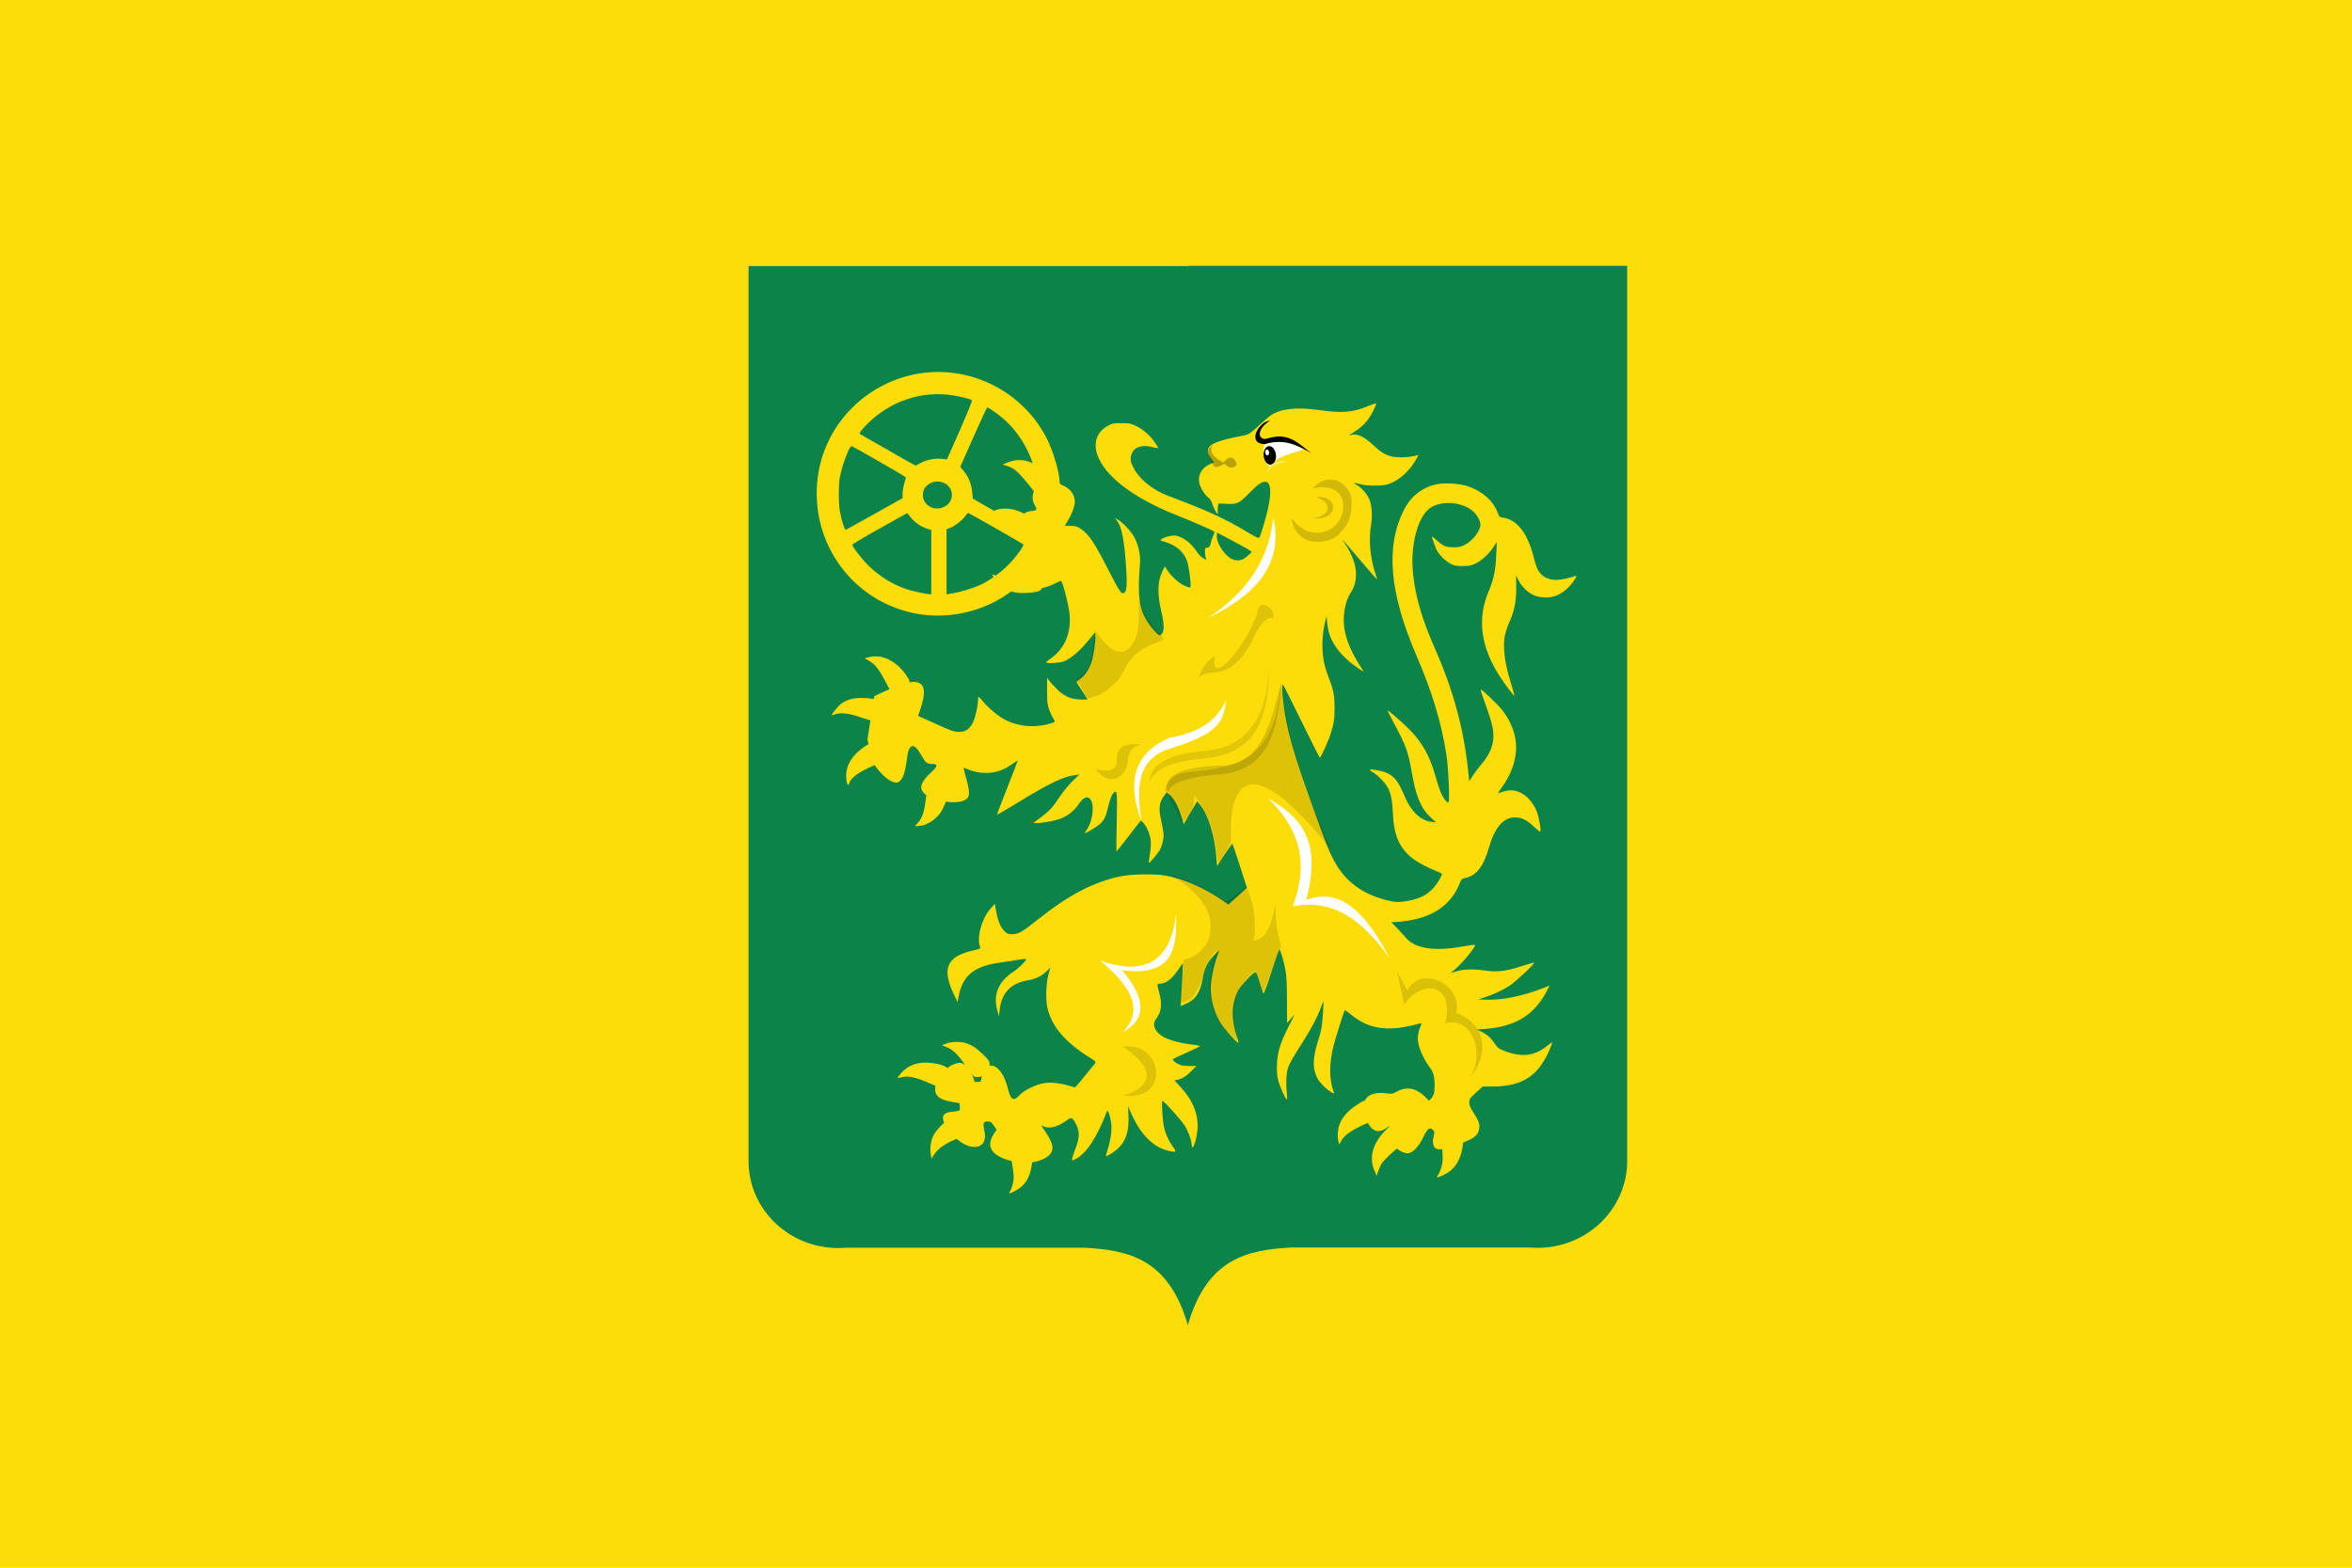
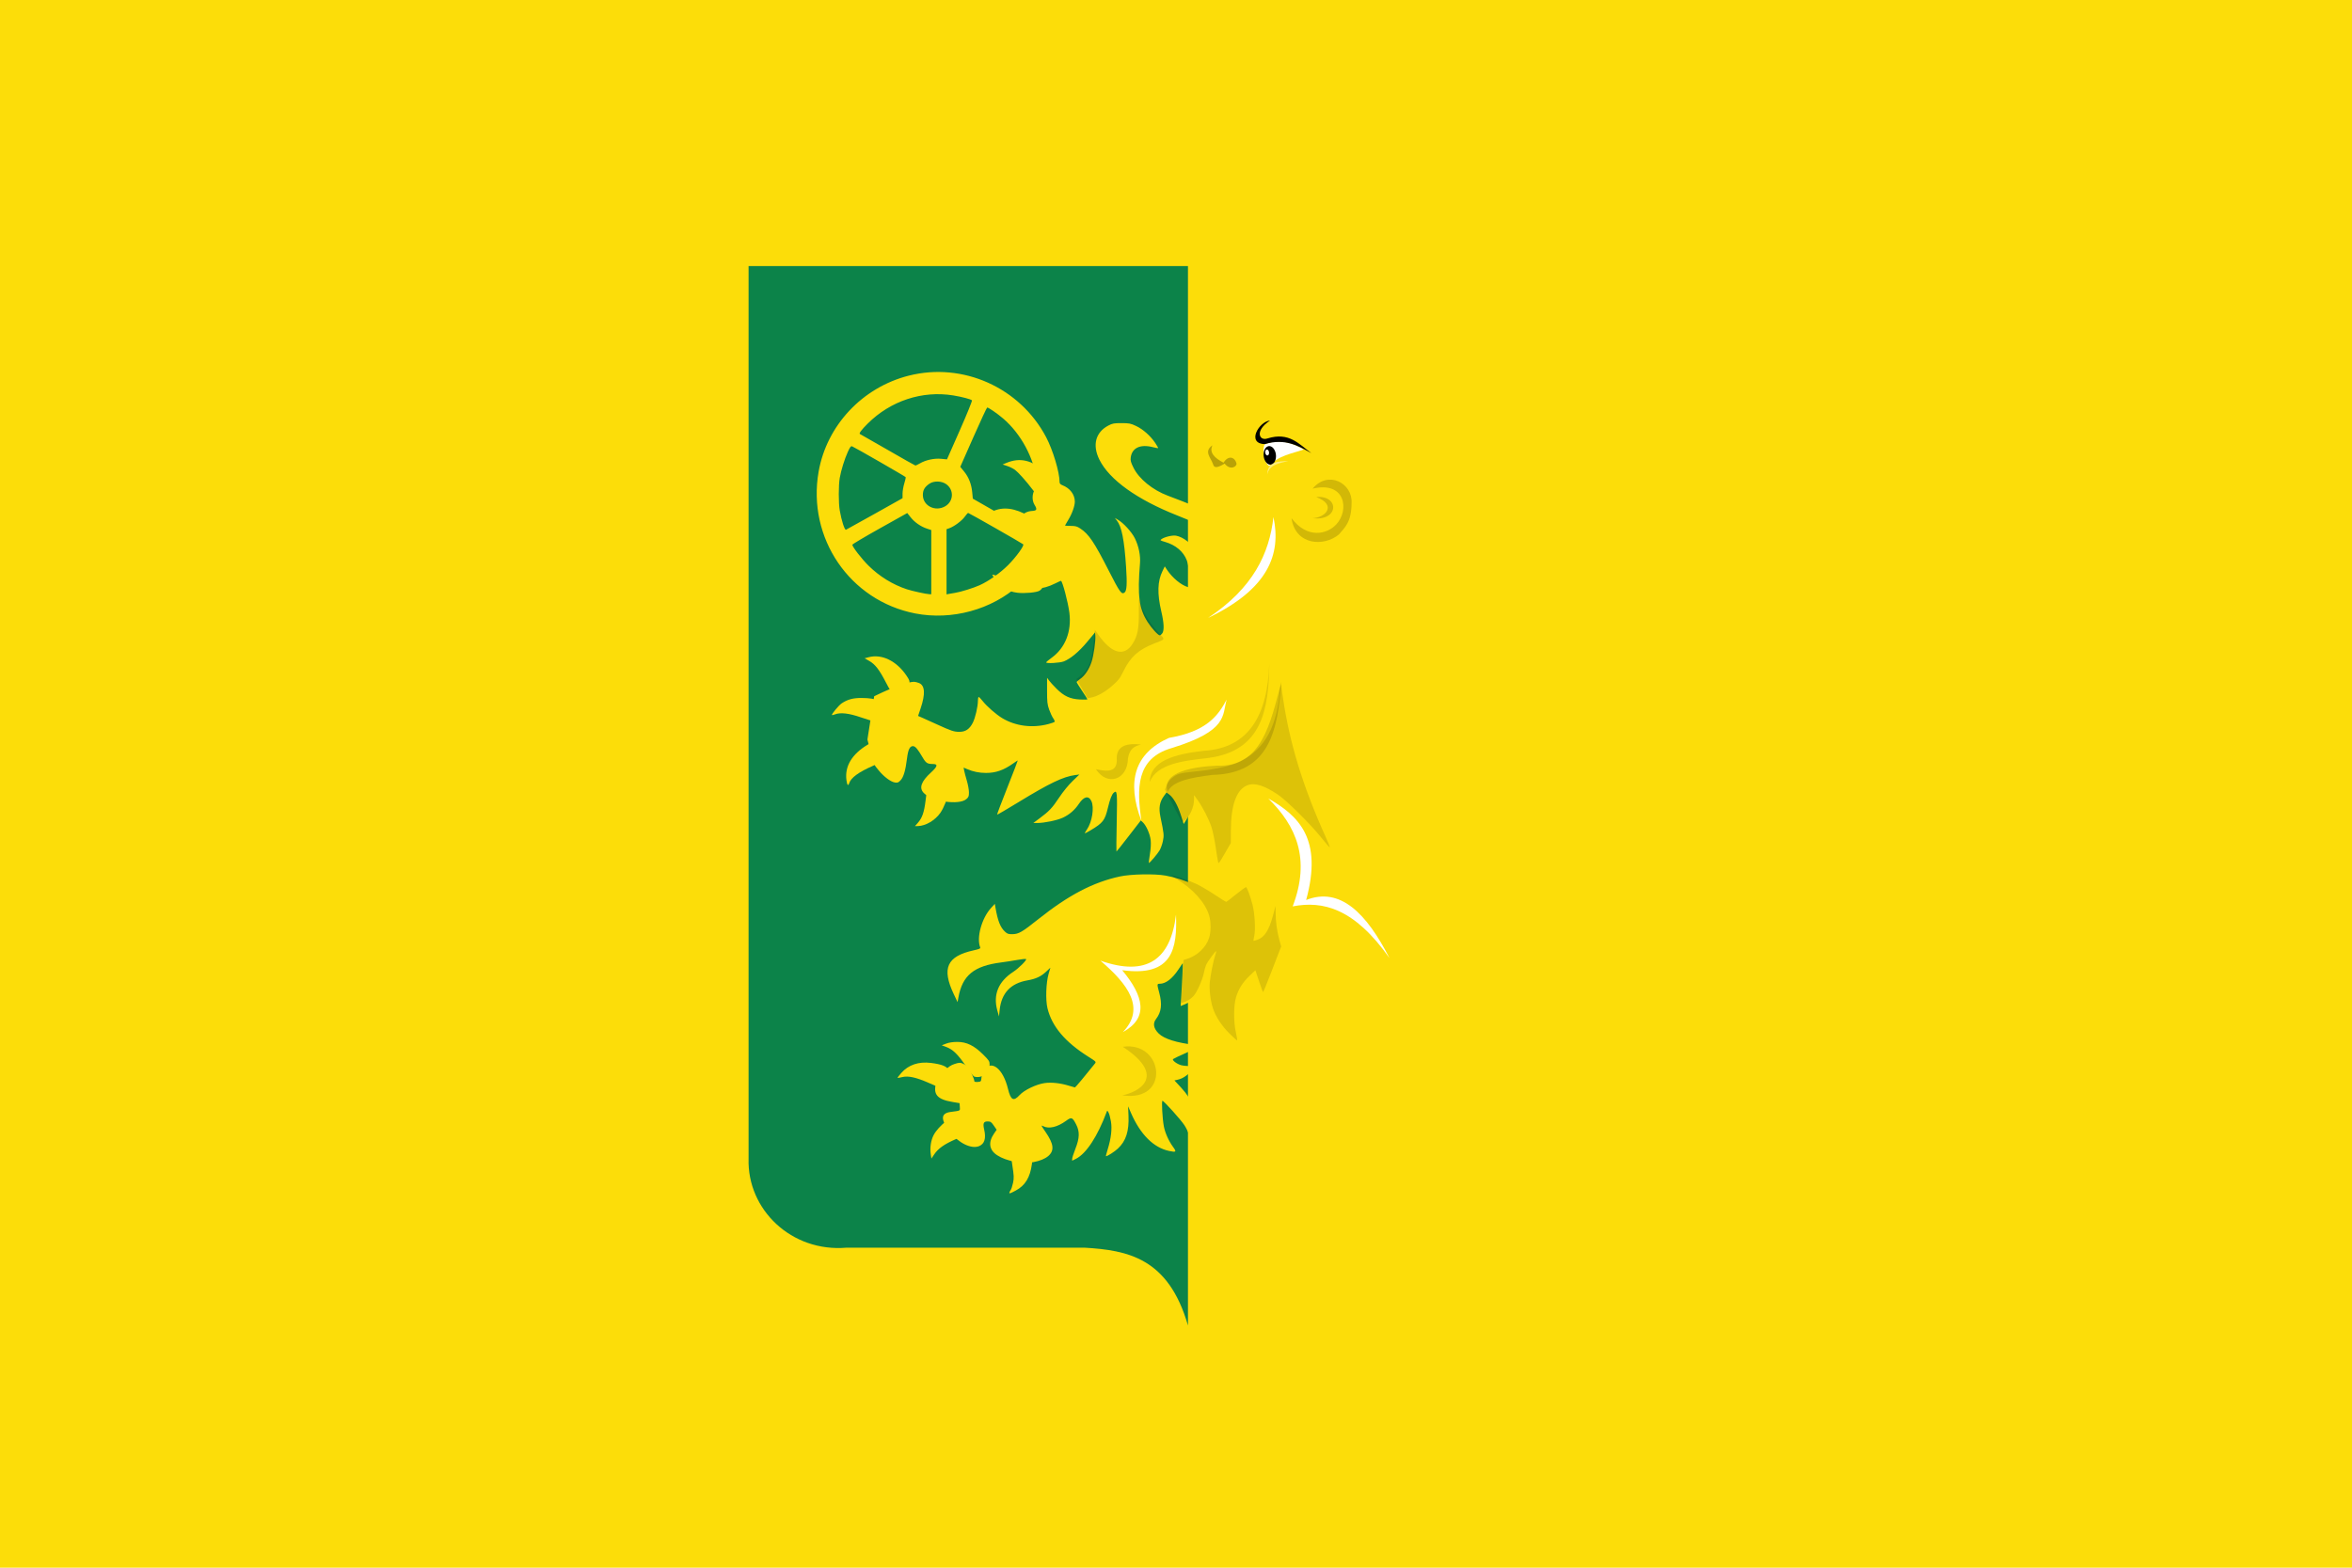
<svg xmlns="http://www.w3.org/2000/svg" xmlns:ns1="http://www.inkscape.org/namespaces/inkscape" xmlns:ns2="http://sodipodi.sourceforge.net/DTD/sodipodi-0.dtd" xmlns:xlink="http://www.w3.org/1999/xlink" width="600" height="400" id="svg6188" version="1.1" ns1:version="0.48.4 r9939" ns2:docname="Nieuw document 35">
  <defs id="defs6190">
    <linearGradient gradientUnits="userSpaceOnUse" y2="234.837" x2="542.689" y1="239.123" x1="-1.087" id="linearGradient6003" xlink:href="#linearGradient21651" ns1:collect="always" />
    <linearGradient gradientUnits="userSpaceOnUse" y2="570.57" x2="489.944" y1="581.998" x1="77.444" id="linearGradient5995" xlink:href="#linearGradient21651" ns1:collect="always" />
    <linearGradient gradientTransform="translate(40,54.281)" ns1:collect="always" xlink:href="#linearGradient4070-8-2-8-8-7-0-6-5" id="linearGradient5861" x1="127.12" y1="363.158" x2="308.787" y2="365.301" gradientUnits="userSpaceOnUse" />
    <linearGradient id="linearGradient4070-8-2-8-8-7-0-6-5">
      <stop style="stop-color:#a3a3a3;stop-opacity:1;" offset="0" id="stop4072-1-2-6-4-1-4-7-9" />
      <stop style="stop-color:#b0b0b0;stop-opacity:1;" offset="0.143" id="stop4074-8-0-7-0-4-8-7-1" />
      <stop id="stop4076-6-1-0-3-7-5-9-8" offset="0.321" style="stop-color:#d1d1d1;stop-opacity:1;" />
      <stop style="stop-color:#bdbdbd;stop-opacity:1;" offset="0.5" id="stop4078-0-2-8-7-6-7-6-1" />
      <stop id="stop4080-2-7-1-8-8-3-4-7" offset="0.75" style="stop-color:#e5e5e5;stop-opacity:1;" />
      <stop style="stop-color:#cccccc;stop-opacity:1;" offset="0.875" id="stop4082-4-7-8-3-2-3-1-8" />
      <stop id="stop4084-9-0-3-1-3-0-9-6" offset="1" style="stop-color:#cccccc;stop-opacity:1;" />
    </linearGradient>
    <linearGradient gradientTransform="translate(40,54.281)" ns1:collect="always" xlink:href="#linearGradient21651" id="linearGradient3953" x1="178.618" y1="370.43" x2="440.023" y2="365.43" gradientUnits="userSpaceOnUse" />
    <linearGradient id="linearGradient21651">
      <stop id="stop21653" offset="0" style="stop-color:#cc992d;stop-opacity:1;" />
      <stop id="stop21655" offset="0.143" style="stop-color:#e1a832;stop-opacity:1;" />
      <stop style="stop-color:#e5cf5c;stop-opacity:1;" offset="0.321" id="stop21657" />
      <stop id="stop21659" offset="0.5" style="stop-color:#e5c547;stop-opacity:1;" />
      <stop style="stop-color:#ffffa3;stop-opacity:1;" offset="0.75" id="stop21661" />
      <stop id="stop21663" offset="0.875" style="stop-color:#ffd94d;stop-opacity:1;" />
      <stop style="stop-color:#ffdb4e;stop-opacity:1;" offset="1" id="stop21665" />
    </linearGradient>
    <linearGradient gradientTransform="translate(40,54.281)" ns1:collect="always" xlink:href="#linearGradient4070-8-2-8-8-7-0-6-5" id="linearGradient5869" x1="249.661" y1="449.399" x2="438.368" y2="447.256" gradientUnits="userSpaceOnUse" />
    <linearGradient id="linearGradient3984">
      <stop style="stop-color:#a3a3a3;stop-opacity:1;" offset="0" id="stop3986" />
      <stop style="stop-color:#b0b0b0;stop-opacity:1;" offset="0.143" id="stop3988" />
      <stop id="stop3990" offset="0.321" style="stop-color:#d1d1d1;stop-opacity:1;" />
      <stop style="stop-color:#bdbdbd;stop-opacity:1;" offset="0.5" id="stop3992" />
      <stop id="stop3994" offset="0.75" style="stop-color:#e5e5e5;stop-opacity:1;" />
      <stop style="stop-color:#cccccc;stop-opacity:1;" offset="0.875" id="stop3996" />
      <stop id="stop3998" offset="1" style="stop-color:#cccccc;stop-opacity:1;" />
    </linearGradient>
    <linearGradient id="linearGradient21651-9">
      <stop id="stop21653-5" offset="0" style="stop-color:#cc992d;stop-opacity:1;" />
      <stop id="stop21655-5" offset="0.143" style="stop-color:#e1a832;stop-opacity:1;" />
      <stop style="stop-color:#e5cf5c;stop-opacity:1;" offset="0.321" id="stop21657-4" />
      <stop id="stop21659-0" offset="0.5" style="stop-color:#e5c547;stop-opacity:1;" />
      <stop style="stop-color:#ffffa3;stop-opacity:1;" offset="0.75" id="stop21661-3" />
      <stop id="stop21663-4" offset="0.875" style="stop-color:#ffd94d;stop-opacity:1;" />
      <stop style="stop-color:#ffdb4e;stop-opacity:1;" offset="1" id="stop21665-1" />
    </linearGradient>
  </defs>
  <ns2:namedview id="base" pagecolor="#ffffff" bordercolor="#666666" borderopacity="1.0" ns1:pageopacity="0.0" ns1:pageshadow="2" ns1:zoom="0.98994949" ns1:cx="420.39007" ns1:cy="166.84369" ns1:document-units="px" ns1:current-layer="layer1-7" showgrid="false" fit-margin-top="0" fit-margin-left="0" fit-margin-right="0" fit-margin-bottom="0" ns1:window-width="1600" ns1:window-height="837" ns1:window-x="-8" ns1:window-y="-8" ns1:window-maximized="1" />
  <g ns1:label="Laag 1" ns1:groupmode="layer" id="layer1" transform="translate(17.143,-292.362)">
    <g id="g5257" transform="translate(-17.143,292.362)">
      <rect y="0" x="0" height="400" width="600" id="rect5105" style="fill:#fcdd09;fill-opacity:1;stroke:none" />
    </g>
    <g transform="translate(-148.986,48.016)" id="layer1-7" ns1:label="Laag 1">
      <g ns1:label="Laag 1" id="layer1-2" transform="matrix(2.324,0,0,2.427,-462.107,-652.147)">
        <path ns1:connector-curvature="0" style="fill:#0c8349;fill-opacity:1;stroke:#000000;stroke-width:0.542px;stroke-linecap:butt;stroke-linejoin:miter;stroke-opacity:0" d="m 385.973,397.357 -48.23,0 0,93.851 c -0.159,5.344 4.707,9.833 10.738,9.346 l 13.573,0 12.588,0 c 4.687,0.273 9.187,1.05 11.331,8.178 l 0,-111.375 z" id="path2830" ns2:nodetypes="cccccccc" />
-         <path ns1:connector-curvature="0" style="fill:#0c8349;fill-opacity:1;stroke:#000000;stroke-width:0.542px;stroke-linecap:butt;stroke-linejoin:miter;stroke-opacity:0" d="m 385.954,397.335 48.23,0 0,93.851 c 0.159,5.344 -4.707,9.833 -10.738,9.346 l -13.573,0 -12.588,0 c -4.687,0.273 -9.187,1.05 -11.331,8.178 -4.892,-37.347 -2.875,-74.381 0,-111.375 z" id="path2830-5" ns2:nodetypes="cccccccc" />
      </g>
      <path ns1:connector-curvature="0" id="path4693-4" d="m 390.959,540.855 c -2.206,-0.498 -3.512,-0.974 -4.669,-1.706 -2.122,-1.341 -2.42,-3.322 -0.841,-5.607 l 0.645,-0.934 -0.728,-1.058 c -0.644,-0.936 -0.827,-1.059 -1.582,-1.065 -1.031,-0.009 -1.243,0.485 -0.881,2.052 0.526,2.272 0.103,3.665 -1.285,4.243 -1.945,0.809 -5.167,-0.731 -7.332,-3.504 -2.551,-3.269 -2.525,-4.872 0.084,-5.215 2.57,-0.337 2.403,-0.245 2.326,-1.295 l -0.07,-0.951 -1.74,-0.288 c -3.993,-0.661 -5.074,-1.937 -4.211,-4.972 0.331,-1.164 0.612,-1.581 1.931,-2.859 1.198,-1.161 1.828,-1.585 2.814,-1.894 1.126,-0.353 1.359,-0.361 2.05,-0.073 0.429,0.178 1.05,0.645 1.381,1.036 0.545,0.645 1.552,2.901 1.552,3.477 0,0.13 0.38,0.202 0.858,0.162 0.855,-0.07 0.859,-0.075 0.978,-1.258 0.069,-0.682 0.321,-1.458 0.593,-1.824 1.96,-2.637 4.883,-0.338 6.146,4.835 0.713,2.919 1.406,3.295 2.963,1.607 1.198,-1.298 4.259,-2.766 6.394,-3.068 1.738,-0.245 4.051,0.007 6.192,0.676 0.769,0.24 1.463,0.438 1.542,0.44 0.115,0.003 2.82,-3.235 5.06,-6.056 0.393,-0.494 0.378,-0.51 -1.653,-1.792 -5.95,-3.757 -9.307,-7.743 -10.425,-12.382 -0.514,-2.132 -0.365,-6.491 0.3,-8.781 l 0.448,-1.542 -1.113,1.037 c -1.307,1.218 -2.617,1.825 -4.732,2.195 -4.305,0.752 -6.651,3.257 -7.102,7.582 l -0.169,1.619 -0.425,-1.527 c -1.122,-4.033 0.273,-7.393 4.101,-9.874 1.348,-0.874 3.477,-2.994 3.242,-3.228 -0.09,-0.09 -1.114,0.009 -2.275,0.219 -1.161,0.21 -2.987,0.493 -4.057,0.629 -6.989,0.885 -9.93,3.302 -10.946,8.994 l -0.203,1.14 -0.956,-2.015 c -3.159,-6.654 -1.779,-9.696 5.082,-11.208 1.481,-0.326 1.763,-0.458 1.641,-0.767 -0.972,-2.454 0.389,-7.417 2.744,-10 l 0.992,-1.088 0.157,0.912 c 0.587,3.402 1.229,5.047 2.401,6.156 0.62,0.586 0.893,0.682 1.91,0.668 1.627,-0.022 2.445,-0.495 6.623,-3.824 7.703,-6.139 14.014,-9.44 20.846,-10.905 2.817,-0.604 8.817,-0.717 11.603,-0.218 4.792,0.858 10.292,3.304 15,6.671 l 1,0.716 0.756,-0.632 c 0.416,-0.348 1.489,-1.313 2.385,-2.146 l 1.629,-1.514 -1.785,-5.543 c -0.982,-3.049 -1.84,-5.598 -1.907,-5.665 -0.067,-0.067 -0.976,1.185 -2.019,2.78 l -1.897,2.902 -0.165,-2.018 c -0.498,-6.077 -2.066,-11.05 -4.37,-13.859 l -0.55,-0.67 -1.323,2.266 c -0.727,1.246 -1.499,2.555 -1.714,2.908 l -0.392,0.643 -0.714,-2.238 c -0.81,-2.54 -1.879,-4.446 -2.948,-5.255 l -0.729,-0.553 -0.689,0.947 c -1.08,1.485 -1.327,3.021 -0.853,5.301 0.9,4.329 0.933,4.655 0.626,6.154 -0.161,0.785 -0.536,1.845 -0.833,2.356 -0.548,0.94 -2.625,3.369 -2.763,3.232 -0.041,-0.041 0.083,-1.045 0.276,-2.232 0.223,-1.368 0.296,-2.678 0.201,-3.582 -0.164,-1.548 -1.132,-3.753 -1.999,-4.553 l -0.519,-0.479 -3.068,3.969 c -1.687,2.183 -3.103,3.969 -3.147,3.969 -0.044,0 -0.012,-3.369 0.071,-7.488 0.155,-7.751 0.106,-8.245 -0.747,-7.54 -0.492,0.407 -0.966,1.622 -1.5,3.848 -0.777,3.24 -1.242,3.846 -4.409,5.746 -0.766,0.46 -1.428,0.801 -1.471,0.759 -0.043,-0.043 0.192,-0.47 0.521,-0.95 1.338,-1.951 1.915,-5.637 1.137,-7.27 -0.695,-1.459 -1.913,-1.192 -3.172,0.697 -1.063,1.595 -2.423,2.773 -4.103,3.552 -1.456,0.675 -4.708,1.351 -6.502,1.351 l -1.034,0 1.579,-1.172 c 2.476,-1.837 3.231,-2.64 5.018,-5.325 0.993,-1.492 2.376,-3.19 3.414,-4.191 l 1.745,-1.683 -1.124,0.148 c -2.979,0.394 -6.536,2.095 -14.314,6.849 -3.006,1.837 -5.507,3.299 -5.559,3.248 -0.051,-0.051 1.134,-3.184 2.634,-6.963 1.5,-3.779 2.688,-6.87 2.64,-6.87 -0.048,0 -0.576,0.347 -1.175,0.771 -2.424,1.717 -4.428,2.416 -6.925,2.416 -1.729,-2.3e-4 -3.285,-0.32 -4.859,-0.997 l -0.853,-0.367 0.134,0.742 c 0.074,0.408 0.38,1.568 0.681,2.577 0.301,1.01 0.547,2.36 0.547,3 0,1.014 -0.089,1.239 -0.684,1.738 -1.883,1.578 -8.685,0.6 -10.819,-1.555 -1.284,-1.297 -0.714,-2.938 1.829,-5.264 1.684,-1.54 1.816,-2.147 0.468,-2.153 -1.407,-0.006 -1.767,-0.238 -2.61,-1.678 -1.273,-2.175 -1.878,-2.879 -2.476,-2.879 -0.807,0 -1.227,0.868 -1.506,3.113 -0.384,3.092 -0.879,4.783 -1.633,5.587 -0.568,0.606 -0.776,0.687 -1.467,0.575 -1.064,-0.172 -2.758,-1.435 -4.105,-3.06 -1.334,-1.609 -1.318,-1.571 -2.188,-5.069 l -0.707,-2.843 0.859,-5.513 0.859,-5.513 0.817,-0.396 c 3.871,-1.876 7.894,-3.297 9.337,-3.297 0.295,0 0.887,0.146 1.316,0.324 1.494,0.622 1.62,2.792 0.376,6.481 l -0.642,1.904 0.938,0.406 c 0.516,0.224 2.225,0.996 3.799,1.717 3.739,1.712 4.407,1.934 5.813,1.934 1.561,0 2.585,-0.696 3.409,-2.316 0.649,-1.278 1.309,-4.142 1.309,-5.683 0,-0.491 0.089,-0.892 0.198,-0.892 0.109,0 0.564,0.468 1.011,1.039 1.057,1.351 3.45,3.439 5.019,4.378 3.388,2.028 7.662,2.571 11.741,1.49 0.755,-0.2 1.463,-0.443 1.573,-0.54 0.11,-0.097 -0.032,-0.5 -0.315,-0.896 -0.283,-0.396 -0.757,-1.404 -1.053,-2.24 -0.472,-1.331 -0.539,-1.934 -0.537,-4.827 l 0.002,-3.306 0.49,0.684 c 0.269,0.376 1.143,1.331 1.941,2.123 1.919,1.902 3.451,2.605 5.967,2.737 1.039,0.055 1.889,0.031 1.889,-0.052 0,-0.083 -0.618,-1.067 -1.373,-2.186 -0.755,-1.119 -1.37,-2.115 -1.365,-2.214 0.005,-0.099 0.406,-0.453 0.891,-0.787 1.171,-0.806 2.255,-2.417 2.895,-4.302 0.546,-1.607 1.103,-5.502 0.973,-6.805 l -0.075,-0.759 -2.006,2.407 c -2.074,2.488 -4.197,4.267 -5.928,4.967 -1.003,0.405 -4.556,0.606 -4.529,0.256 0.007,-0.094 0.639,-0.625 1.404,-1.18 3.466,-2.515 5.11,-6.687 4.52,-11.47 -0.326,-2.639 -1.786,-8.154 -2.16,-8.154 -0.07,0 -0.716,0.294 -1.436,0.653 -3.491,1.74 -5.881,1.624 -7.328,-0.353 l -0.43,-0.588 -1.552,1.401 c -6.927,6.252 -17.086,9.026 -26.414,7.213 -16.699,-3.246 -27.616,-19.257 -24.656,-36.161 2.071,-11.825 11.164,-21.518 22.998,-24.515 13.798,-3.495 28.339,3.011 35.032,15.675 1.743,3.297 3.444,8.971 3.444,11.486 0,0.366 0.212,0.596 0.744,0.805 1.916,0.752 3.132,2.361 3.143,4.158 0.007,1.134 -0.723,3.16 -1.715,4.759 -0.439,0.709 -0.798,1.324 -0.798,1.368 1.7e-4,0.044 0.654,0.081 1.453,0.084 1.212,0.003 1.617,0.112 2.443,0.657 2.193,1.445 3.545,3.45 7.299,10.82 2.813,5.523 3.262,6.137 4.027,5.504 0.551,-0.456 0.652,-2.247 0.367,-6.498 -0.472,-7.038 -1.123,-10.297 -2.372,-11.878 l -0.499,-0.631 0.771,0.441 c 1.404,0.804 3.541,3.14 4.327,4.729 0.996,2.016 1.485,4.396 1.32,6.427 -0.672,8.263 -0.242,11.547 1.96,14.976 1.026,1.598 2.653,3.376 3.089,3.376 0.156,0 0.443,-0.228 0.639,-0.507 0.523,-0.743 0.441,-2.647 -0.236,-5.535 -1.077,-4.59 -0.992,-7.722 0.28,-10.333 l 0.591,-1.213 0.578,0.871 c 1.36,2.052 3.606,3.914 5.305,4.4 0.676,0.193 0.706,0.173 0.706,-0.475 0,-1.676 -0.533,-5.174 -0.963,-6.319 -0.842,-2.241 -2.831,-3.933 -5.55,-4.72 -1.26,-0.365 -1.325,-0.416 -0.913,-0.716 0.767,-0.559 2.82,-1.043 3.714,-0.876 1.87,0.349 3.998,2.024 5.424,4.27 0.348,0.548 1.025,1.211 1.504,1.472 l 0.871,0.475 -0.213,-0.557 c -0.117,-0.306 -0.213,-1.005 -0.213,-1.553 0,-0.91 0.053,-1.002 0.614,-1.068 0.531,-0.062 0.648,-0.225 0.875,-1.212 0.144,-0.627 0.443,-1.485 0.665,-1.907 0.222,-0.422 0.318,-0.851 0.213,-0.954 -0.323,-0.316 -5.245,-2.468 -9.462,-4.137 -10.242,-4.053 -17.275,-9.095 -19.825,-14.214 -1.855,-3.724 -0.999,-6.996 2.282,-8.719 1.041,-0.547 1.426,-0.618 3.351,-0.616 1.968,0.002 2.322,0.071 3.722,0.73 1.768,0.832 3.685,2.532 4.884,4.332 0.453,0.68 0.788,1.273 0.744,1.317 -0.044,0.044 -0.643,-0.066 -1.331,-0.243 -3.195,-0.825 -5.333,0.16 -5.663,2.611 -0.107,0.795 0.012,1.241 0.706,2.639 1.414,2.85 4.859,5.661 8.723,7.117 10.052,3.789 14.611,5.865 19.99,9.105 2.622,1.579 3.176,1.834 3.39,1.558 0.316,-0.408 1.779,-5.326 2.254,-7.578 0.858,-4.067 0.638,-6.469 -0.605,-6.612 -0.967,-0.111 -1.879,0.503 -4.145,2.789 -2.752,2.776 -3.096,2.944 -5.807,2.826 l -2.135,-0.093 -0.142,0.755 c -0.078,0.415 -0.093,1.01 -0.033,1.321 0.06,0.312 0.039,0.567 -0.046,0.567 -0.242,0 -1.079,-1.606 -1.398,-2.679 -0.185,-0.625 -0.561,-1.177 -1.056,-1.553 -0.964,-0.733 -2.079,-2.65 -2.267,-3.9 -0.282,-1.872 0.795,-3.664 2.708,-4.505 l 1.102,-0.485 -0.688,-0.906 c -1.421,-1.87 -1.108,-3.176 0.978,-4.084 1.327,-0.577 4.266,-1.344 6.677,-1.741 1.802,-0.297 2.219,-0.557 4.907,-3.061 0.983,-0.915 2.186,-1.928 2.675,-2.249 2.584,-1.703 6.546,-2.126 12.285,-1.309 5.852,0.832 8.502,0.617 12.452,-1.012 1.077,-0.444 2.015,-0.752 2.083,-0.684 0.068,0.068 -0.308,0.993 -0.836,2.054 -1.105,2.22 -2.514,3.779 -4.642,5.133 l -1.455,0.926 0.953,-0.145 c 1.416,-0.215 3.034,0.621 5.313,2.744 2.389,2.225 3.749,2.878 6.289,3.021 1.122,0.063 2.526,-0.024 3.519,-0.218 l 1.652,-0.323 -0.622,1.118 c -1.627,2.925 -4.313,5.332 -6.989,6.261 -1.561,0.542 -5.668,0.538 -7.464,-0.007 -1.403,-0.426 -1.761,-0.352 -0.77,0.158 1.105,0.569 2.62,2.239 3.236,3.567 0.699,1.506 0.918,4.382 0.512,6.706 -0.644,3.684 -0.247,8.357 1.036,12.189 0.31,0.925 0.534,1.707 0.498,1.738 -0.036,0.03 -1.714,-1.886 -3.728,-4.259 -2.014,-2.373 -4.005,-4.694 -4.423,-5.158 l -0.76,-0.843 0.673,1.026 c 1.975,3.012 2.884,5.554 2.855,7.979 -0.022,1.856 -0.429,3.254 -1.351,4.645 -0.834,1.258 -1.429,3.131 -1.672,5.265 -0.494,4.327 0.935,8.705 4.687,14.364 0.403,0.607 0.259,0.547 -1.373,-0.57 -3.573,-2.446 -6.119,-5.514 -7.09,-8.543 -0.201,-0.627 -0.446,-1.909 -0.545,-2.85 l -0.179,-1.71 -0.408,1.71 c -0.83,3.477 -0.835,7.835 -0.012,11.001 0.204,0.783 0.71,2.296 1.126,3.362 1.074,2.752 1.356,4.292 1.361,7.409 0.004,2.724 -0.181,3.907 -1.053,6.725 -0.498,1.611 -2.468,5.928 -2.705,5.928 -0.081,0 -2.2,-4.204 -4.71,-9.342 -2.51,-5.138 -4.641,-9.344 -4.736,-9.347 -0.264,-0.008 -0.202,1.877 0.16,4.896 0.762,6.351 2.591,12.869 7.132,25.42 3.872,10.701 4.329,11.87 5.622,14.363 2.962,5.712 7.683,9.126 14.672,10.609 1.225,0.26 1.912,0.278 3.296,0.086 3.542,-0.491 5.656,-1.442 7.449,-3.351 0.949,-1.01 2.243,-3.121 2.243,-3.659 0,-0.113 -0.489,-0.388 -1.087,-0.611 -2.173,-0.813 -5.071,-2.344 -6.388,-3.373 -3.372,-2.639 -4.796,-5.911 -5.028,-11.557 -0.13,-3.167 -0.473,-4.902 -1.278,-6.474 -0.62,-1.21 -2.573,-3.236 -3.823,-3.965 -1.227,-0.716 -0.947,-0.86 1.011,-0.52 3.807,0.66 5.154,1.946 7.185,6.856 1.503,3.634 4.009,5.999 6.691,6.315 l 1.224,0.144 -1.398,-1.289 c -2.425,-2.236 -3.724,-5.325 -4.768,-11.339 -0.954,-5.5 -1.469,-6.93 -4.552,-12.637 -0.947,-1.754 -1.682,-3.228 -1.633,-3.277 0.151,-0.151 4.257,3.465 5.949,5.239 2.97,3.114 4.898,6.639 6.215,11.361 0.439,1.573 1.057,3.497 1.375,4.275 0.553,1.356 1.486,2.574 1.97,2.574 0.393,0 0.03,-8.627 -0.511,-12.16 -1.241,-8.092 -3.588,-15.879 -7.579,-25.145 -6.975,-16.193 -7.999,-27.867 -3.273,-37.295 1.754,-3.499 4.635,-5.765 8.352,-6.57 2.141,-0.464 6.146,-0.182 8.213,0.578 3.679,1.353 6.272,3.718 7.405,6.754 0.361,0.967 0.468,1.064 1.297,1.175 3.533,0.472 6.26,3.912 7.767,9.795 0.783,3.058 1.089,3.738 2.165,4.809 0.824,0.82 2.199,1.291 3.772,1.291 0.923,0 3.421,-0.507 4.487,-0.91 0.739,-0.28 0.726,-0.159 -0.123,1.158 -0.962,1.493 -2.521,2.869 -4.068,3.591 -1.839,0.858 -4.412,0.864 -6.221,0.015 -1.578,-0.741 -3.011,-2.16 -3.797,-3.76 -0.333,-0.679 -0.62,-1.234 -0.637,-1.235 -0.017,-2.3e-4 0.002,1.103 0.04,2.451 0.099,3.453 -0.385,6.392 -1.442,8.748 -1.421,3.168 -1.793,4.93 -1.629,7.724 0.161,2.742 0.67,5.205 1.86,9.002 0.459,1.465 0.795,2.703 0.746,2.751 -0.126,0.126 -2.423,-2.905 -3.691,-4.871 -4.898,-7.596 -5.846,-14.711 -2.89,-21.701 1.342,-3.172 1.772,-5.266 1.969,-9.575 l 0.14,-3.078 -0.908,1.368 c -1.197,1.804 -2.976,3.422 -4.593,4.177 -1.101,0.514 -1.618,0.611 -3.255,0.608 -1.657,-0.003 -2.117,-0.093 -3.1,-0.607 -1.249,-0.653 -2.81,-2.197 -3.43,-3.391 -0.423,-0.815 -1.253,-3.117 -1.253,-3.476 0,-0.123 0.499,0.241 1.109,0.809 1.683,1.568 2.393,1.871 4.385,1.869 1.413,-0.001 1.92,-0.108 2.861,-0.603 2.069,-1.088 3.996,-3.596 3.996,-5.2 0,-0.887 -0.764,-2.311 -1.737,-3.237 -2.598,-2.473 -7.881,-3.015 -10.886,-1.117 -3.341,2.11 -5.354,9.628 -4.55,16.995 0.666,6.104 2.25,11.461 5.733,19.39 4.564,10.389 7.212,20.195 8.307,30.762 l 0.282,2.72 0.85,-1.352 c 0.468,-0.744 1.47,-2.07 2.227,-2.948 2.635,-3.055 3.521,-5.903 2.907,-9.347 -0.179,-1.003 -0.958,-3.558 -1.731,-5.678 -0.773,-2.12 -1.375,-3.946 -1.338,-4.058 0.101,-0.301 4.378,3.768 5.528,5.259 4.82,6.251 4.683,13.143 -0.398,20.075 -0.642,0.876 -0.778,1.181 -0.469,1.05 0.24,-0.102 0.983,-0.331 1.651,-0.51 3.06,-0.819 6.233,1.195 7.94,5.04 0.552,1.244 1.232,5.03 0.953,5.308 -0.082,0.081 -0.793,-0.465 -1.58,-1.214 -1.813,-1.725 -3.232,-2.423 -4.89,-2.409 -2.949,0.026 -5.168,2.602 -6.621,7.686 -1.358,4.752 -3.167,7.134 -5.88,7.743 -1.093,0.245 -1.14,0.29 -1.678,1.609 -2.123,5.201 -6.584,8.35 -13.221,9.331 -1.316,0.195 -2.783,0.354 -3.26,0.354 l -0.867,0 1.474,1.539 c 0.811,0.846 1.832,1.961 2.269,2.478 2.295,2.71 7.133,3.477 14.169,2.248 1.809,-0.316 3.344,-0.521 3.41,-0.455 0.373,0.372 -3.353,4.888 -5.331,6.459 l -0.908,0.722 1.595,-0.457 c 1.856,-0.532 4.249,-0.606 6.944,-0.213 3.278,0.477 5.63,0.225 9.384,-1.008 1.808,-0.594 3.341,-1.025 3.408,-0.96 0.242,0.241 -4.683,4.858 -6.311,5.915 -1.763,1.146 -4.268,2.298 -6.567,3.021 l -1.371,0.431 1.831,0.071 c 4.331,0.168 9.673,-0.931 15.168,-3.12 l 1.204,-0.48 -0.607,1.195 c -3.177,6.256 -8.034,9.281 -15.837,9.863 l -2.131,0.159 1.101,0.509 c 1.479,0.685 2.44,1.528 3.488,3.062 0.779,1.14 1.047,1.346 2.448,1.881 4.468,1.706 7.719,1.314 10.969,-1.323 0.687,-0.557 1.249,-0.916 1.249,-0.797 0,0.119 -0.309,0.939 -0.686,1.822 -2.883,6.747 -6.975,9.376 -14.619,9.39 l -2.436,0.005 -1.712,1.558 c -1.586,1.444 -1.712,1.626 -1.712,2.475 0,0.652 0.226,1.269 0.783,2.142 1.577,2.469 1.88,3.206 1.779,4.325 -0.158,1.749 -1.135,2.662 -3.96,3.702 -0.874,0.322 -2.258,0.861 -3.076,1.198 -1.99,0.82 -3.765,0.868 -4.375,0.118 -0.485,-0.597 -0.555,-1.741 -0.185,-3.066 0.205,-0.736 0.181,-0.945 -0.151,-1.311 -0.859,-0.946 -1.483,-0.483 -2.634,1.957 -0.934,1.979 -2.494,3.699 -3.531,3.893 -1.035,0.193 -2.574,-0.522 -3.787,-1.76 -1.824,-1.861 -2.222,-3.087 -1.47,-4.534 l 0.348,-0.671 -1.08,0.682 c -1.218,0.77 -2.223,0.866 -3.057,0.293 -0.804,-0.552 -1.075,-0.915 -1.837,-2.461 -0.85,-1.724 -0.952,-4.104 -0.226,-5.29 0.826,-1.349 2.861,-1.906 5.503,-1.506 1.144,0.173 1.369,0.132 2.459,-0.456 1.767,-0.952 3.333,-1.052 4.946,-0.317 0.704,0.321 1.732,1.048 2.286,1.615 l 1.007,1.031 0.473,-0.503 c 0.721,-0.767 0.962,-1.629 0.956,-3.424 -0.008,-2.309 -0.317,-3.389 -1.366,-4.768 -1.22,-1.603 -2.406,-4.085 -2.749,-5.747 -0.324,-1.574 -0.184,-2.953 0.444,-4.366 0.246,-0.553 0.368,-1.005 0.272,-1.005 -0.096,0 -0.682,0.15 -1.303,0.332 -0.621,0.183 -2.044,0.491 -3.162,0.684 -5.514,0.954 -9.646,-0.027 -13.485,-3.201 -0.827,-0.684 -1.551,-1.164 -1.609,-1.068 -0.218,0.362 -2.264,6.868 -2.784,8.855 -1.212,4.627 -1.2,8.88 0.034,12.082 0.132,0.342 0.087,0.343 -0.549,0.016 -1.165,-0.6 -3.13,-2.544 -3.679,-3.64 -1.286,-2.565 -1.203,-5.231 0.311,-9.957 0.716,-2.235 0.879,-3.15 1.104,-6.204 0.145,-1.97 0.202,-3.509 0.126,-3.42 -0.076,0.09 -0.373,0.83 -0.659,1.645 -0.7,1.988 -2.42,5.291 -4.274,8.207 -3.111,4.892 -3.775,6.062 -4.14,7.29 -0.412,1.388 -0.507,4.063 -0.23,6.464 0.105,0.909 0.095,1.505 -0.025,1.431 -0.421,-0.259 -1.885,-3.587 -2.236,-5.084 -0.256,-1.09 -0.336,-2.267 -0.27,-3.947 0.121,-3.069 0.821,-5.346 2.929,-9.53 l 1.574,-3.123 -0.962,1.069 -0.962,1.069 -0.021,-5.742 c -0.016,-4.296 -0.117,-6.265 -0.402,-7.817 -0.378,-2.061 -1.183,-4.836 -1.498,-5.165 -0.091,-0.095 -1.019,2.465 -2.063,5.687 -1.211,3.738 -1.963,5.74 -2.076,5.53 -0.098,-0.181 -0.521,-1.484 -0.941,-2.895 -0.453,-1.524 -0.881,-2.565 -1.054,-2.565 -0.581,0 -3.866,3.513 -4.505,4.817 -1.668,3.406 -1.725,7.414 -0.168,11.882 0.251,0.721 0.37,1.311 0.264,1.311 -0.415,0 -3.731,-3.777 -4.611,-5.253 -1.904,-3.192 -2.734,-7.062 -2.262,-10.552 0.3,-2.219 0.975,-4.967 1.623,-6.605 l 0.469,-1.186 -0.631,0.57 c -2.237,2.021 -3.138,3.652 -3.645,6.6 -0.634,3.686 -1.874,5.509 -4.482,6.588 l -1.144,0.473 0.143,-2.214 c 0.208,-3.218 0.458,-8.712 0.397,-8.712 -0.029,0 -0.524,0.712 -1.099,1.583 -1.572,2.376 -3.254,3.661 -4.793,3.661 -0.692,0 -0.697,0.091 -0.116,2.264 0.797,2.986 0.561,4.935 -0.816,6.733 -0.864,1.128 -0.635,2.388 0.668,3.679 1.397,1.384 4.518,2.366 9.374,2.951 0.733,0.088 1.248,0.243 1.145,0.344 -0.104,0.101 -1.631,0.823 -3.394,1.604 -1.763,0.782 -3.308,1.515 -3.434,1.629 -0.327,0.297 0.94,1.263 2.06,1.571 0.504,0.138 1.583,0.238 2.4,0.221 l 1.484,-0.03 -1.255,1.276 c -1.315,1.337 -2.355,1.988 -3.603,2.256 l -0.745,0.16 1.723,1.862 c 3.006,3.249 4.447,6.918 4.161,10.598 -0.165,2.117 -1.014,5.064 -1.32,4.582 -0.113,-0.177 -0.206,-0.584 -0.208,-0.905 -0.006,-0.978 -0.909,-3.321 -1.817,-4.712 -0.931,-1.426 -5.242,-6.219 -5.594,-6.219 -0.264,0 -0.02,4.549 0.348,6.497 0.315,1.671 1.231,3.721 2.342,5.244 0.955,1.309 0.828,1.439 -1.027,1.043 -3.936,-0.841 -7.295,-4.196 -9.686,-9.675 l -0.745,-1.707 0.101,2.32 c 0.174,4.007 -0.632,6.531 -2.704,8.461 -0.883,0.822 -2.647,1.952 -3.048,1.952 -0.054,0 0.148,-0.795 0.45,-1.767 0.87,-2.802 1.148,-5.234 0.819,-7.145 -0.153,-0.887 -0.423,-1.886 -0.601,-2.22 -0.304,-0.573 -0.333,-0.582 -0.493,-0.152 -2.321,6.229 -5.184,10.6 -7.821,11.94 l -0.972,0.494 0,-0.469 c 0,-0.258 0.37,-1.414 0.823,-2.569 1.085,-2.77 1.132,-4.409 0.179,-6.253 -0.948,-1.834 -1.172,-1.91 -2.584,-0.877 -2.167,1.584 -4.346,2.102 -5.767,1.37 -0.656,-0.338 -0.629,-0.268 0.558,1.458 2.106,3.063 2.299,4.753 0.699,6.139 -1.669,1.446 -5.537,2.162 -8.303,1.539 z m -21.544,-153.075 0,-8.189 -1.122,-0.371 c -1.568,-0.519 -3.126,-1.603 -4.141,-2.881 l -0.864,-1.088 -7.004,3.919 c -3.852,2.155 -7.006,4.031 -7.009,4.168 -0.01,0.517 2.401,3.631 4.142,5.349 2.776,2.739 6.164,4.825 9.768,6.014 1.351,0.446 4.92,1.228 5.715,1.253 l 0.515,0.016 0,-8.189 z m 6.066,7.835 c 1.442,-0.224 4.668,-1.227 6.27,-1.95 2.306,-1.04 5.236,-3.106 7.232,-5.1 2.048,-2.045 4.218,-5.029 3.881,-5.338 -0.322,-0.295 -13.85,-8.005 -14.045,-8.005 -0.093,0 -0.494,0.451 -0.892,1.002 -0.741,1.028 -2.71,2.483 -3.933,2.908 l -0.688,0.239 0,8.317 0,8.317 0.63,-0.124 c 0.346,-0.068 1.042,-0.188 1.545,-0.266 z m 73.71,-8.733 c 0.378,-0.232 0.976,-0.714 1.331,-1.07 l 0.644,-0.648 -0.529,-0.4 c -0.291,-0.22 -2.281,-1.327 -4.421,-2.461 l -3.892,-2.06 -0.071,0.79 c -0.134,1.492 1.4,4.188 3.13,5.504 1.2,0.913 2.669,1.046 3.808,0.346 z m -94.217,-11.431 7.111,-3.99 0.002,-1.177 c 0,-0.647 0.203,-1.819 0.448,-2.605 0.246,-0.786 0.4,-1.504 0.342,-1.596 -0.116,-0.187 -13.041,-7.62 -13.654,-7.852 -0.31,-0.117 -0.533,0.169 -1.094,1.401 -0.838,1.841 -1.713,4.661 -2.065,6.656 -0.326,1.848 -0.327,6.436 -0.002,8.292 0.458,2.614 1.245,5.058 1.589,4.935 0.116,-0.042 3.411,-1.871 7.322,-4.065 z m 37.574,0.552 c 0.376,-0.709 1.401,-1.219 2.589,-1.288 1.224,-0.071 1.343,-0.386 0.603,-1.595 -0.68,-1.111 -0.621,-2.839 0.135,-3.948 0.527,-0.774 0.577,-1.012 0.442,-2.141 -0.698,-5.836 -4.044,-12.036 -8.589,-15.917 -1.492,-1.274 -3.71,-2.799 -4.052,-2.787 -0.1,0.004 -1.686,3.41 -3.524,7.57 l -3.341,7.563 0.97,1.187 c 1.19,1.455 1.885,3.238 2.081,5.338 l 0.148,1.591 5.976,3.423 5.976,3.423 0.167,-0.973 c 0.092,-0.535 0.28,-1.186 0.419,-1.447 z m -19.578,-2.482 c 2.187,-1.277 2.287,-4.265 0.19,-5.685 -1.177,-0.796 -3.094,-0.833 -4.205,-0.08 -1.224,0.83 -1.688,1.623 -1.688,2.884 0,2.767 3.162,4.364 5.704,2.88 z m -6.452,-10.942 c 1.491,-0.87 3.645,-1.337 5.403,-1.17 l 1.499,0.142 3.283,-7.437 c 1.806,-4.09 3.197,-7.519 3.09,-7.62 -0.321,-0.305 -2.589,-0.901 -4.771,-1.256 -7.912,-1.285 -15.994,1.38 -21.837,7.199 -1.612,1.605 -2.3,2.535 -1.965,2.655 0.123,0.044 3.314,1.867 7.091,4.051 3.777,2.184 6.952,3.977 7.056,3.984 0.103,0.007 0.621,-0.24 1.15,-0.549 z" style="fill:#fcdd09;fill-opacity:1" />
      <path ns1:connector-curvature="0" id="path4845" d="m 389.331,548.661 c 0,-0.098 0.146,-0.385 0.325,-0.64 0.179,-0.254 0.457,-1.1 0.619,-1.88 0.261,-1.258 0.237,-1.781 -0.211,-4.662 -0.278,-1.785 -0.505,-3.466 -0.505,-3.736 0,-0.559 1.133,-1.603 1.965,-1.811 0.858,-0.215 2.072,0.098 2.823,0.728 0.888,0.744 1.091,2.056 0.732,4.74 -0.451,3.371 -1.721,5.448 -4.104,6.713 -1.442,0.765 -1.645,0.833 -1.645,0.548 z m 109.394,-4.572 c 0.254,-0.355 0.64,-1.285 0.858,-2.065 0.352,-1.26 0.368,-1.805 0.148,-4.864 -0.177,-2.451 -0.177,-3.558 -0.003,-3.836 0.663,-1.058 2.737,-1.468 4.037,-0.798 1.357,0.699 1.626,1.774 1.159,4.637 -0.551,3.381 -2.134,5.723 -4.68,6.922 -1.784,0.841 -2.119,0.842 -1.52,0.004 z M 482.498,543.113 c -1.441,-3.263 -0.582,-6.754 2.468,-10.035 1.113,-1.198 1.341,-1.34 2.148,-1.34 1.839,0 3.177,1.27 3.158,2.999 -0.01,0.917 -0.101,1.062 -1.213,1.948 -2.129,1.695 -4.228,3.709 -4.761,4.568 -0.286,0.46 -0.685,1.343 -0.888,1.963 l -0.368,1.126 -0.543,-1.229 z m -113.212,-4.213 c -0.252,-1.674 0.016,-3.533 0.704,-4.885 1.219,-2.396 5.108,-5.442 6.575,-5.149 1.7,0.339 2.901,2.047 2.591,3.688 -0.177,0.938 -0.434,1.117 -3.575,2.489 -2.851,1.246 -4.405,2.346 -5.407,3.831 l -0.729,1.081 -0.159,-1.054 z m 103.927,-3.652 c -0.539,-3.577 0.971,-6.473 4.644,-8.907 1.875,-1.242 1.951,-1.27 2.796,-1.018 1.922,0.573 2.866,2.13 2.345,3.864 -0.23,0.766 -0.417,0.932 -1.581,1.404 -4.183,1.697 -6.608,3.276 -7.396,4.815 -0.251,0.491 -0.5,0.892 -0.553,0.892 -0.053,0 -0.167,-0.472 -0.254,-1.05 z M 368.843,520.682 c -3.308,-1.459 -5.306,-1.897 -6.873,-1.504 -0.594,0.149 -1.116,0.235 -1.16,0.192 -0.044,-0.043 0.383,-0.606 0.949,-1.25 1.829,-2.082 4.432,-2.959 7.6,-2.56 2.613,0.329 3.899,0.815 4.423,1.67 0.89,1.454 0.329,3.596 -1.14,4.353 -0.377,0.194 -0.768,0.344 -0.869,0.332 -0.101,-0.012 -1.419,-0.567 -2.93,-1.233 z m 11.541,-1.631 c -0.2,-0.053 -1.171,-1.28 -2.158,-2.725 -2.034,-2.977 -3.308,-4.215 -4.98,-4.836 l -1.157,-0.43 1.124,-0.432 c 0.745,-0.286 1.705,-0.432 2.846,-0.432 2.378,0 4.281,0.927 6.576,3.204 1.491,1.479 1.66,1.736 1.66,2.53 0,2.146 -1.897,3.66 -3.911,3.121 z m -14.403,-64.744 c 1.119,-1.27 1.607,-2.671 1.974,-5.666 0.469,-3.837 0.573,-4.224 1.281,-4.747 0.782,-0.578 2.428,-0.612 3.264,-0.067 0.959,0.626 1.516,1.717 1.352,2.647 -0.278,1.574 -1.254,4.012 -2.093,5.231 -1.331,1.932 -3.746,3.369 -5.743,3.415 l -0.768,0.018 0.733,-0.831 z m -18.215,-10.967 c -0.439,-3.48 1.39,-6.537 5.353,-8.948 1.597,-0.972 2.537,-0.862 3.764,0.439 0.725,0.769 0.858,1.068 0.858,1.92 0,0.631 -0.15,1.186 -0.401,1.479 -0.22,0.258 -1.481,0.941 -2.801,1.518 -3.638,1.59 -5.62,3.038 -6.064,4.432 -0.265,0.831 -0.54,0.506 -0.709,-0.84 z m 3.741,-15.942 c -3.098,-1.074 -5.253,-1.323 -6.673,-0.773 -0.364,0.141 -0.701,0.216 -0.75,0.167 -0.181,-0.18 1.734,-2.489 2.476,-2.986 1.502,-1.005 2.92,-1.385 5.116,-1.368 4.027,0.03 5.608,0.869 5.608,2.977 0,1.722 -1.027,3.082 -2.283,3.021 -0.318,-0.015 -1.891,-0.483 -3.494,-1.038 z m 8.295,-6.013 c -0.416,-0.163 -0.947,-0.95 -1.946,-2.885 -1.698,-3.29 -2.756,-4.655 -4.272,-5.518 l -1.176,-0.669 1.004,-0.269 c 3.357,-0.9 7.091,0.898 9.65,4.647 0.766,1.122 0.891,1.464 0.782,2.133 -0.322,1.976 -2.315,3.238 -4.042,2.561 z m 31.639,-25.792 c -2.563,-0.286 -4.563,-1.518 -5.909,-3.641 -0.302,-0.477 -0.55,-0.915 -0.55,-0.972 0,-0.058 0.473,0.056 1.051,0.252 1.532,0.52 3.799,0.296 7.141,-0.706 1.547,-0.464 2.997,-0.785 3.222,-0.714 0.225,0.071 0.696,0.428 1.048,0.793 1.195,1.242 0.981,3.551 -0.412,4.461 -0.683,0.446 -3.739,0.734 -5.591,0.528 z m -1.193,-15.812 c -2.869,-2.271 -4.361,-3.048 -6.256,-3.256 l -1.413,-0.155 1.418,-0.943 c 2.606,-1.733 5.585,-1.761 9.036,-0.085 2.335,1.134 2.75,1.549 2.864,2.866 0.15,1.733 -0.862,3.06 -2.56,3.357 -0.596,0.104 -1.003,-0.131 -3.09,-1.783 z m 4.911,-10.645 c -1.551,-2.042 -3.507,-4.233 -4.353,-4.875 -0.446,-0.339 -1.346,-0.791 -2.001,-1.006 l -1.19,-0.39 0.916,-0.387 c 3.511,-1.484 6.642,-0.747 10.01,2.36 l 1.599,1.475 -0.104,1.247 c -0.09,1.08 -0.216,1.349 -0.937,2.008 -0.703,0.641 -1.005,0.76 -1.934,0.76 -1.059,0 -1.135,-0.045 -2.006,-1.192 z" style="fill:#fcdd09;fill-opacity:1" />
      <path ns1:connector-curvature="0" id="path4855" d="m 445.45,508.023 c -1.924,-1.913 -3.459,-4.256 -4.172,-6.369 -0.622,-1.844 -0.994,-4.863 -0.817,-6.644 0.194,-1.953 0.921,-5.604 1.367,-6.863 0.192,-0.542 0.304,-1.032 0.248,-1.087 -0.151,-0.15 -2.205,2.679 -2.575,3.547 -0.177,0.414 -0.42,1.286 -0.54,1.938 -0.324,1.757 -1.831,5.111 -2.694,5.995 -0.763,0.783 -1.538,1.261 -2.543,1.57 l -0.55,0.169 0.157,-3.731 c 0.086,-2.052 0.219,-4.523 0.296,-5.49 l 0.139,-1.759 1.079,-0.357 c 2.49,-0.824 4.605,-2.849 5.413,-5.182 0.528,-1.526 0.541,-4.198 0.028,-5.875 -1.012,-3.306 -4.224,-6.854 -8.477,-9.364 -0.726,-0.428 -1.233,-0.808 -1.126,-0.843 0.341,-0.113 4.389,1.292 6.326,2.196 1.03,0.481 3.131,1.711 4.667,2.733 1.536,1.022 2.87,1.858 2.963,1.858 0.093,0 1.236,-0.871 2.539,-1.936 1.303,-1.065 2.455,-1.883 2.558,-1.82 0.269,0.166 1.097,2.437 1.619,4.439 0.572,2.196 0.809,6.32 0.457,7.956 -0.146,0.677 -0.237,1.257 -0.203,1.29 0.034,0.033 0.46,-0.076 0.946,-0.243 1.86,-0.638 3.003,-2.397 4.025,-6.193 l 0.665,-2.468 0.017,1.894 c 0.021,2.272 0.346,4.591 0.957,6.814 l 0.451,1.64 -2.24,5.821 c -1.232,3.202 -2.295,5.823 -2.362,5.826 -0.067,0.003 -0.538,-1.252 -1.046,-2.788 l -0.925,-2.793 -1.472,1.408 c -1.763,1.686 -2.802,3.326 -3.455,5.452 -0.65,2.118 -0.66,6.426 -0.02,9.156 0.243,1.034 0.362,1.881 0.265,1.881 -0.097,0 -0.982,-0.801 -1.966,-1.779 z m -2.893,-43.857 c -0.072,-0.291 -0.344,-1.981 -0.603,-3.754 -0.259,-1.774 -0.735,-4.031 -1.057,-5.016 -0.672,-2.052 -2.23,-5.093 -3.545,-6.918 l -0.902,-1.251 0,1.044 c 0,2.052 -1.078,4.427 -2.453,5.401 l -0.648,0.46 -2.16,-4.154 -2.16,-4.154 0.404,-1.054 c 0.52,-1.355 1.865,-2.559 3.349,-2.998 0.642,-0.19 2.477,-0.461 4.077,-0.603 3.879,-0.343 8.204,-1.214 10.262,-2.068 6.648,-2.756 10.202,-8.37 11.126,-17.573 0.148,-1.473 0.294,-2.652 0.325,-2.621 0.031,0.031 0.272,1.541 0.536,3.355 1.696,11.673 5.078,22.702 10.956,35.73 0.637,1.411 1.085,2.565 0.996,2.565 -0.089,0 -1.085,-1.154 -2.214,-2.565 -2.695,-3.368 -8.692,-9.314 -10.939,-10.846 -3.495,-2.383 -5.971,-3.156 -7.835,-2.447 -2.788,1.06 -4.237,5.055 -4.237,11.676 l 0,3.054 -1.413,2.445 c -1.713,2.963 -1.702,2.949 -1.865,2.29 z m -34.705,-44.118 -1.422,-2.447 0.645,-0.463 c 2.455,-1.762 3.296,-3.821 3.82,-9.35 l 0.26,-2.743 0.79,1.14 c 3.474,5.013 6.747,5.854 8.911,2.288 1.187,-1.956 1.515,-3.637 1.515,-7.76 l 0,-3.648 0.505,1.511 c 0.803,2.405 2.457,5.013 4.678,7.378 1.56,1.661 1.689,1.414 -1.36,2.618 -3.919,1.548 -5.962,3.382 -7.699,6.916 -0.975,1.983 -1.298,2.405 -2.934,3.841 -1.85,1.624 -3.901,2.759 -5.462,3.024 l -0.826,0.14 -1.422,-2.446 z" style="fill:#000000;fill-opacity:0.123" />
      <path ns2:nodetypes="cscccc" ns1:connector-curvature="0" id="path4859" d="m 466.694,369.025 c 8.4,-2.014 9.428,5.506 6.035,9.13 -2.418,2.582 -7.427,3.695 -11.411,-1.587 0.967,6.942 8.284,7.323 12.082,4.145 1.502,-1.784 3.217,-3.122 3.237,-8.003 0.309,-5.041 -5.96,-8.481 -9.943,-3.685 z" style="fill:#000000;fill-opacity:0.17;stroke:none" />
      <path ns2:nodetypes="ccc" ns1:connector-curvature="0" id="path4861" d="m 467.619,371.155 c 5.351,2.056 2.402,5.276 -0.925,5.412 6.743,0.804 6.918,-5.887 0.925,-5.412 z" style="fill:#000000;fill-opacity:0.165;stroke:none" />
      <g ns1:label="Laag 1" id="layer1-3" transform="matrix(0.105,-0.007,0.009,0.123,410.652,309.06)">
        <path style="fill:#ffffff;stroke:none" d="m 380.514,417.937 c -6.847,16.743 -2.105,37.692 7.796,44.773 25.826,-21.223 57.217,-22.12 86.838,-29.49 -28.547,-16.81 -61.97,-26.417 -94.635,-15.284 z" id="path4875-2-6-9" ns1:connector-curvature="0" ns2:nodetypes="cccc" />
        <path ns2:type="arc" style="fill:#000000;fill-opacity:1;fill-rule:evenodd;stroke:none" id="path4877-0-6-4" ns2:cx="5055.4663" ns2:cy="-4490.8501" ns2:rx="5.1454644" ns2:ry="8.7125654" d="m 5060.612,-4490.85 c 0,4.812 -2.304,8.713 -5.146,8.713 -2.842,0 -5.146,-3.901 -5.146,-8.713 0,-4.812 2.304,-8.713 5.146,-8.713 2.842,0 5.146,3.901 5.146,8.713 z" transform="matrix(2.796,-0.968,0.479,2.135,-11592.069,14922.461)" />
        <path transform="matrix(2.062,-0.714,0.486,2.167,-7850.023,13777.424)" ns2:type="arc" style="fill:#ffffff;fill-opacity:1;fill-rule:evenodd;stroke:none" id="path4879-9-18-7" ns2:cx="5053.0356" ns2:cy="-4492.4282" ns2:rx="2.1465743" ns2:ry="2.7779195" d="m 5055.182,-4492.428 c 0,1.534 -0.961,2.778 -2.147,2.778 -1.185,0 -2.147,-1.244 -2.147,-2.778 0,-1.534 0.961,-2.778 2.147,-2.778 1.186,0 2.147,1.244 2.147,2.778 z" />
        <path style="fill:#000000;stroke:none" d="m 398.583,368.979 c -26.937,0.269 -61.821,44.382 -16.643,47.884 50.128,-9.696 80.163,8.056 110.781,25.012 -27.919,-19.923 -49.53,-47.374 -103.395,-36.331 -20.82,4.827 -30.068,-17.912 9.26,-36.568 z" id="path4881-7-4-8" ns1:connector-curvature="0" ns2:nodetypes="ccccc" />
        <path style="fill:#ffffff;fill-opacity:0.462;stroke:none" d="m 382.238,480.142 c 3.537,-27.971 29.22,-25.612 53.483,-25.196 -22.139,3.507 -46.483,4.514 -53.483,25.196 z" id="path4883-3-9-3" ns1:connector-curvature="0" ns2:nodetypes="ccc" />
      </g>
      <path ns2:nodetypes="cccccc" ns1:connector-curvature="0" id="path4879" d="m 441.258,362.692 c 0.25,0.73 0.496,1.463 3.003,-0.058 1.426,1.875 3.217,0.724 3.009,-0.058 -0.526,-1.813 -2.206,-1.988 -3.295,-0.173 -2.354,-1.21 -3.705,-2.611 -2.833,-4.433 -2.299,1.574 -0.411,3.147 0.116,4.721 z" style="fill:#000000;fill-opacity:0.269;stroke:none" />
      <path ns2:nodetypes="ccccc" ns1:connector-curvature="0" id="path4881" d="m 444.767,422.851 c -2.218,4.201 -5.196,8.136 -14.716,9.771 -8.818,3.944 -10.856,11.147 -7.031,21.17 -1.184,-8.209 -1.428,-15.911 7.685,-18.564 14.451,-4.429 12.919,-8.361 14.062,-12.376 z" style="fill:#ffffff;stroke:none" />
      <path ns2:nodetypes="ccc" ns1:connector-curvature="0" id="path4883" d="m 456.704,376.278 c -1.05,9.325 -5.204,18.135 -16.678,25.729 15.354,-7.357 18.706,-16.208 16.678,-25.729 z" style="fill:#ffffff;stroke:none" />
      <path ns2:nodetypes="ccccc" ns1:connector-curvature="0" id="path4885" d="m 411.411,440.601 c 2.969,0.668 5.569,0.845 5.314,-2.768 -0.002,-2.715 1.857,-4.041 6.213,-3.501 -1.647,0.315 -3.004,1.112 -3.352,3.583 -0.118,5.458 -5.305,7.119 -8.176,2.687 z" style="fill:#000000;fill-opacity:0.123;stroke:none" />
      <path ns2:nodetypes="ccccc" ns1:connector-curvature="0" id="path4887" d="m 429.725,446.382 c 1.194,-2.798 6.095,-3.653 11.364,-4.315 14.891,-0.337 16.673,-11.721 17.659,-23.775 -2.817,10.498 -4.962,21.847 -16.433,21.414 -6.087,0.274 -14.31,1.623 -12.59,6.677 z" style="fill:#000000;fill-opacity:0.137;stroke:none" />
      <path ns2:nodetypes="ccccc" ns1:connector-curvature="0" id="path4889" d="m 455.396,448.092 c 7.089,6.953 10.846,15.38 6.213,27.521 7.693,-1.487 15.697,0.439 24.69,13.19 -5.846,-11.429 -12.573,-18.247 -21.256,-14.819 4.275,-15.558 -1.868,-21.482 -9.647,-25.892 z" style="fill:#ffffff;stroke:none" />
      <path ns2:nodetypes="ccccc" ns1:connector-curvature="0" id="path4891" d="m 418.279,507.693 c 5.853,-6.08 1.397,-12.159 -5.723,-18.239 11.836,4.165 17.921,-0.26 19.294,-11.725 0.306,8.488 -0.73,15.942 -13.735,14.167 5.541,6.631 6.806,12.198 0.164,15.796 z" style="fill:#ffffff;stroke:none" />
      <path ns2:nodetypes="ccc" ns1:connector-curvature="0" id="path4893" d="m 418.279,511.439 c 11.72,7.705 3.596,11.742 -0.164,12.376 12.46,1.913 10.595,-13.91 0.164,-12.376 z" style="fill:#000000;fill-opacity:0.123;stroke:none" />
-       <path ns2:nodetypes="ccccccc" ns1:connector-curvature="0" id="path4895" d="m 488.261,492.223 1.799,8.468 c 4.186,-6.414 12.996,-5.791 10.465,4.722 7.654,-1.709 10.11,8.865 6.05,14.167 5.561,-6.345 4.24,-14.016 -3.27,-16.773 1.848,-7.374 -9.21,-12.385 -12.427,-5.7 z" style="fill:#000000;fill-opacity:0.132;stroke:none" />
      <path ns2:nodetypes="ccccc" ns1:connector-curvature="0" id="path4897" d="m 425.123,443.852 c 0.183,-5.413 6.363,-7.094 13.874,-7.945 11.214,-0.677 16.22,-8.772 16.649,-22.339 -0.12,11.772 -1.811,22.398 -15.609,24.181 -6.484,0.729 -12.947,1.476 -14.915,6.103 z" style="fill:#000000;fill-opacity:0.104;stroke:none" />
-       <path ns2:nodetypes="ccccccc" ns1:connector-curvature="0" id="path4899" d="m 437.726,417.137 c 0.373,-1.745 1.498,-3.565 4.047,-5.527 -1.417,8.37 7.187,-1.278 10.753,-10.478 0.322,-5.042 5.089,-1.27 4.047,1.036 -1.379,-0.573 -3.061,0.883 -5.203,5.412 -2.633,5.539 -6.158,8.511 -10.753,8.406 -1.711,0.235 -2.227,0.708 -2.89,1.151 z" style="fill:#000000;fill-opacity:0.118;stroke:none" />
+       <path ns2:nodetypes="ccccccc" ns1:connector-curvature="0" id="path4899" d="m 437.726,417.137 z" style="fill:#000000;fill-opacity:0.118;stroke:none" />
    </g>
  </g>
</svg>